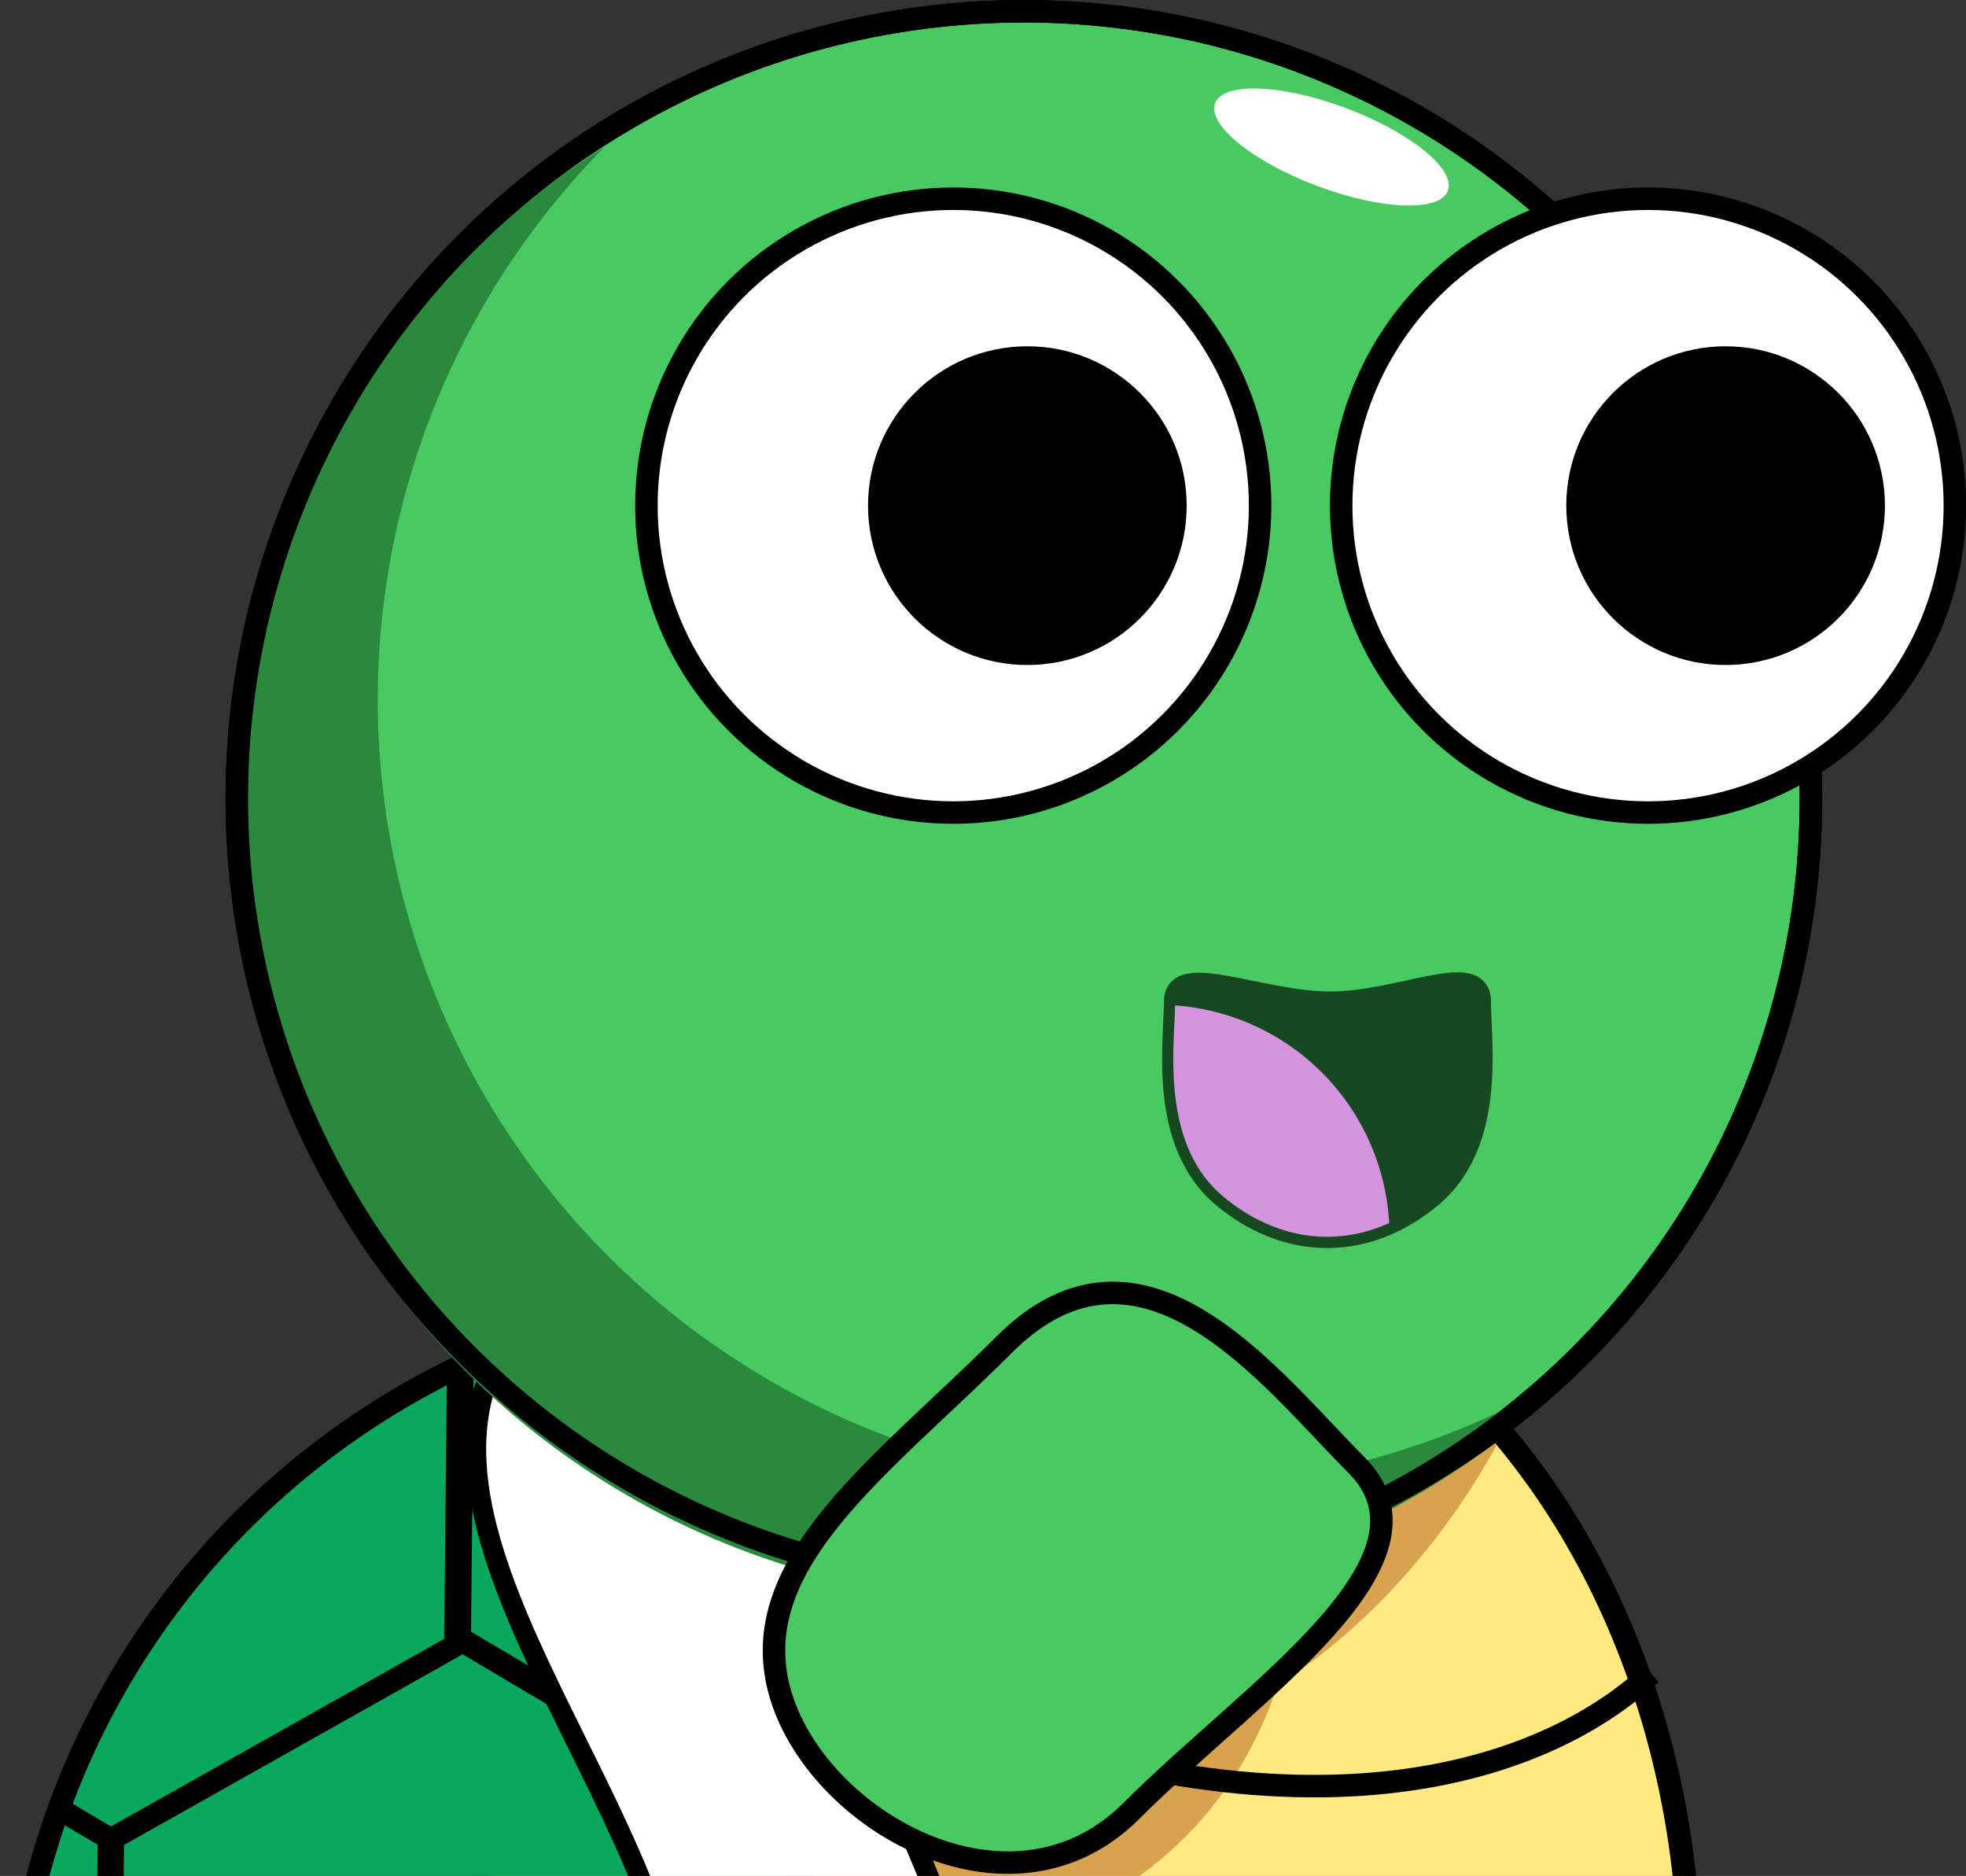
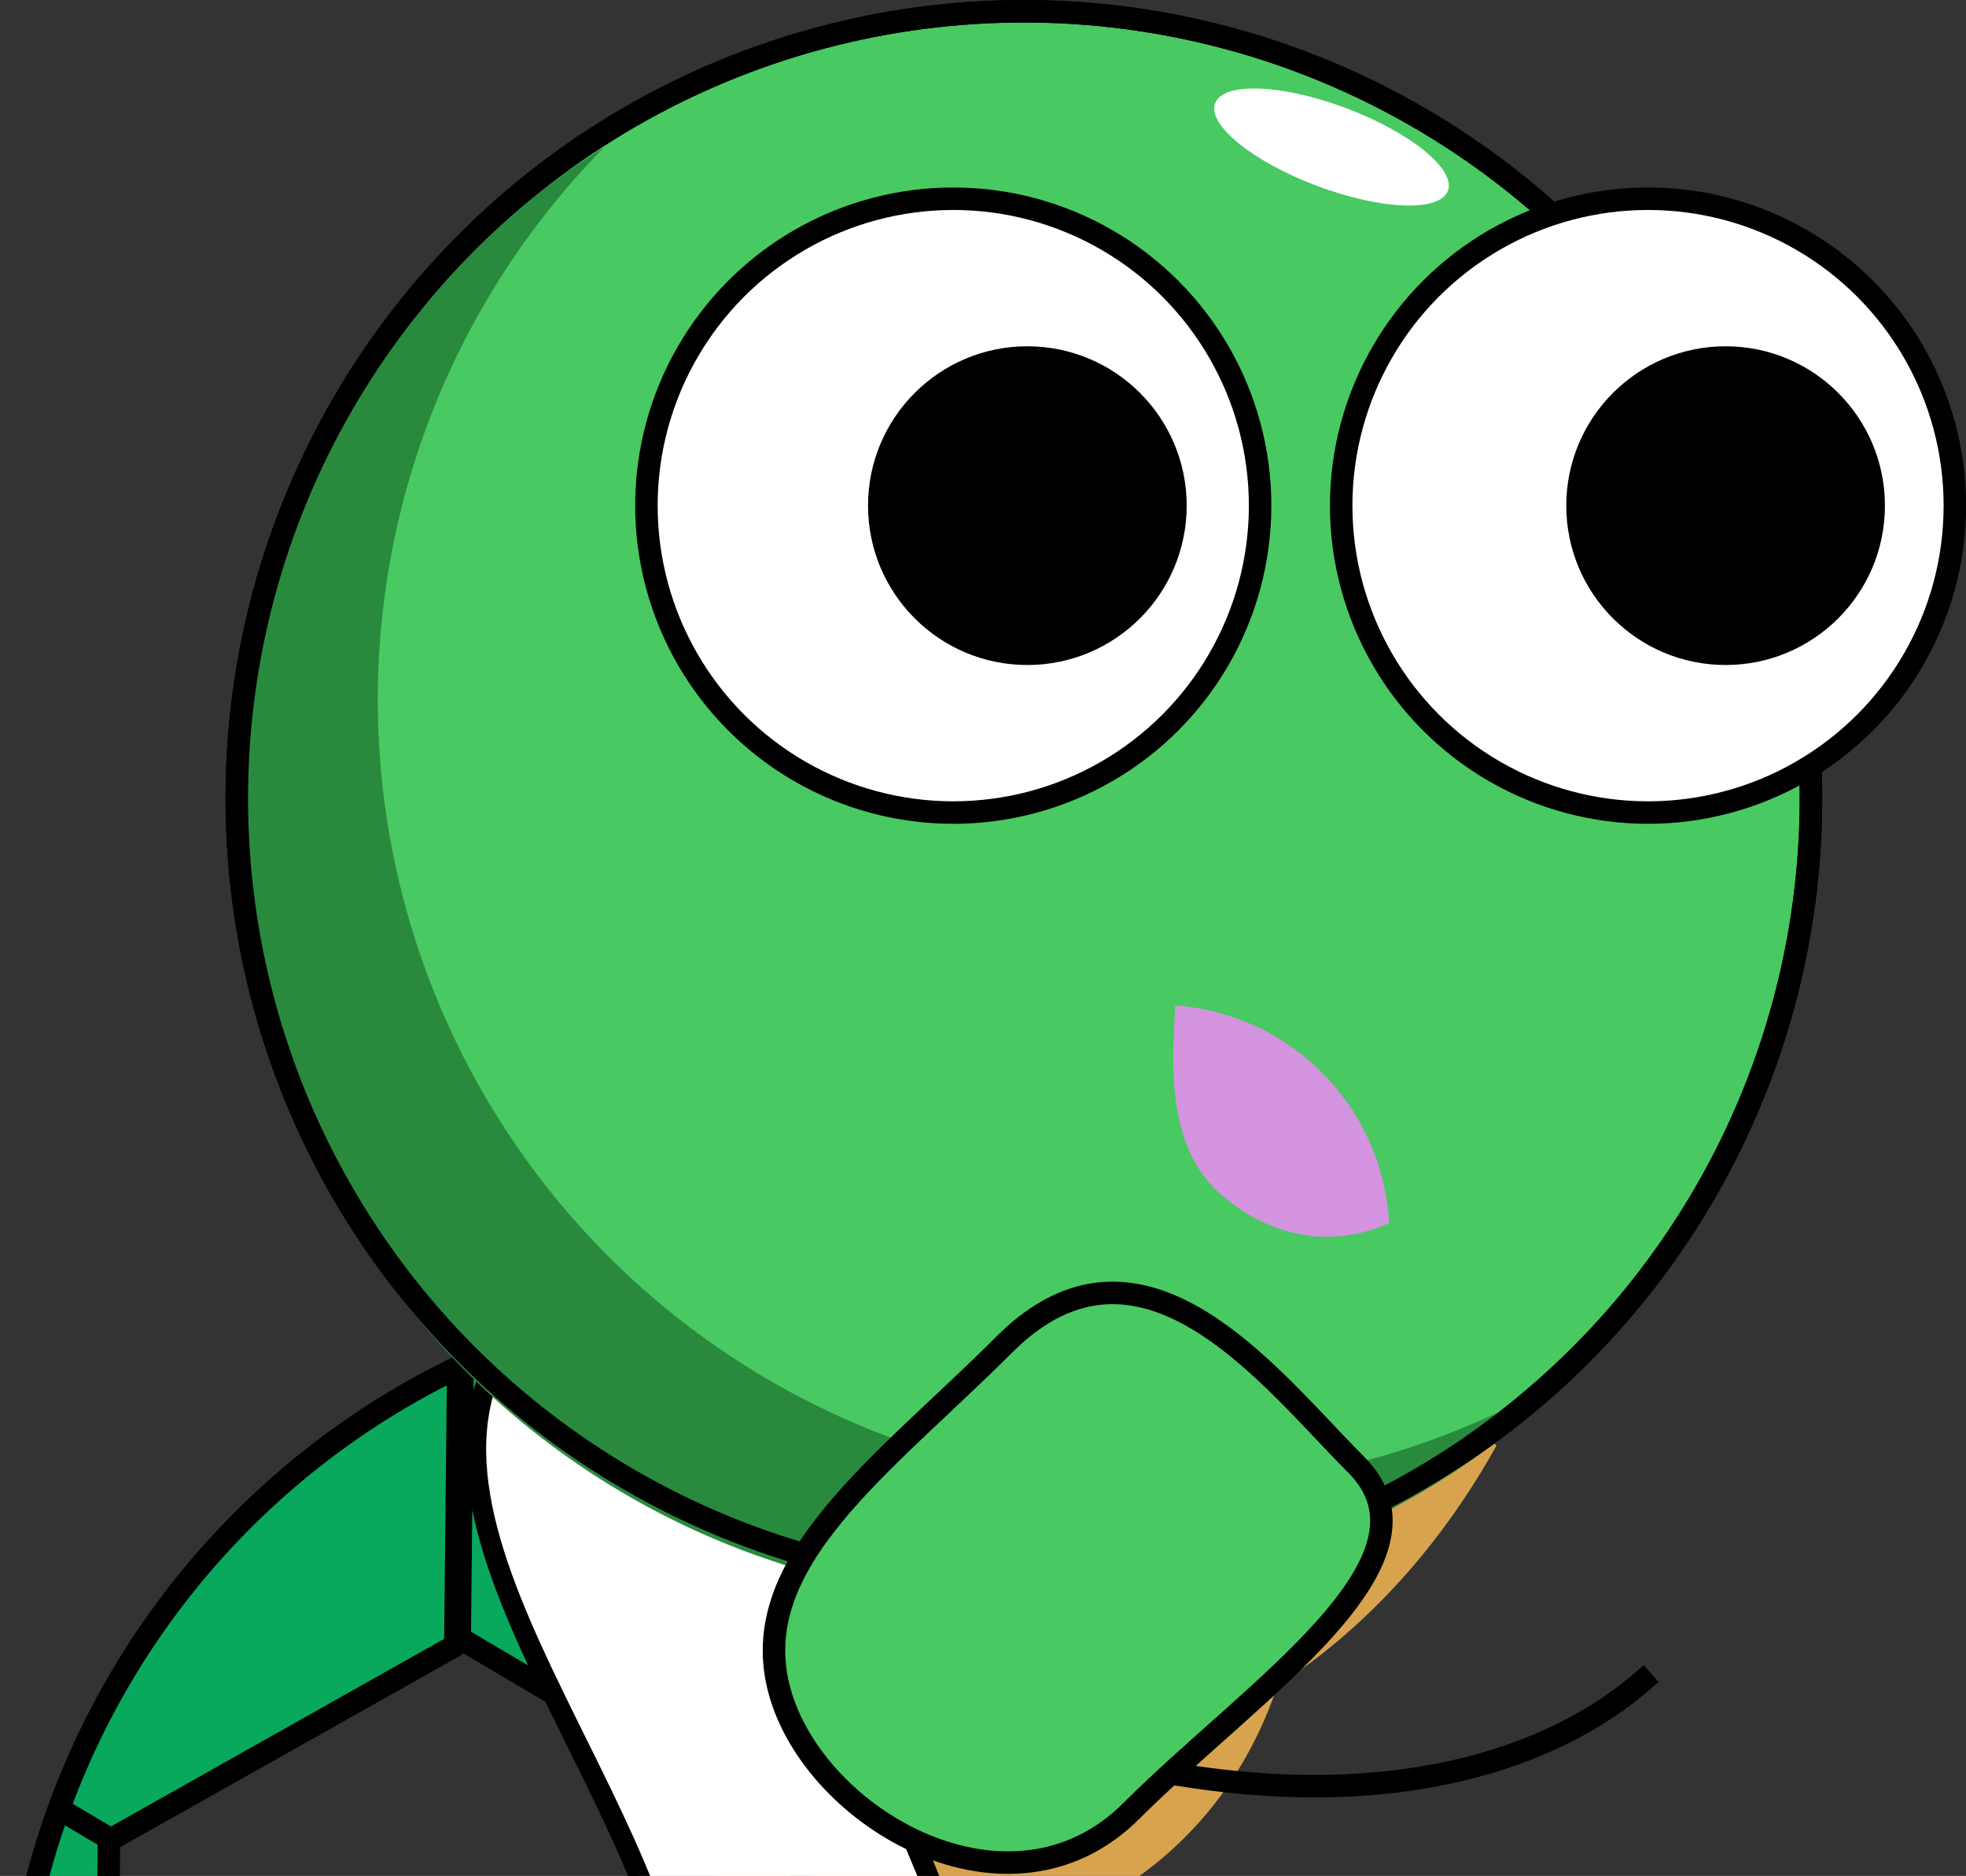
<svg xmlns="http://www.w3.org/2000/svg" xmlns:ns1="http://sodipodi.sourceforge.net/DTD/sodipodi-0.dtd" xmlns:ns2="http://www.inkscape.org/namespaces/inkscape" width="17.485mm" height="16.68mm" viewBox="0 0 17.485 16.68" version="1.1" id="svg1">
  <rect x="0" y="0" width="17.485" height="16.68" fill="#333333" stroke="none" />
  <ns1:namedview id="namedview1" pagecolor="#ffffff" bordercolor="#000000" borderopacity="0.25" ns2:showpageshadow="2" ns2:pageopacity="0.0" ns2:pagecheckerboard="0" ns2:deskcolor="#d1d1d1" ns2:document-units="mm" />
  <defs id="defs1">
    <clipPath clipPathUnits="userSpaceOnUse" id="clipPath15719">
      <path style="fill:#08a95d;fill-opacity:1;stroke:#000000;stroke-width:0.2;stroke-linecap:round;stroke-linejoin:round;stroke-dasharray:none;stroke-opacity:1" id="path15721" ns1:type="arc" ns1:cx="14.270442" ns1:cy="21.139071" ns1:rx="7.0254478" ns1:ry="7.0254478" ns1:start="4.712389" ns1:end="1.5707963" ns1:arc-type="slice" d="m 14.27,14.114 a 7.025,7.025 0 0 1 7.025,7.025 7.025,7.025 0 0 1 -7.025,7.025 v -7.025 z" />
    </clipPath>
  </defs>
  <g ns2:label="Layer 1" ns2:groupmode="layer" id="layer1" transform="translate(-5.526,-14.959)">
    <g id="g20403" transform="translate(3.546,13.77)">
      <path id="path19010-1-4" style="fill:#49c961;stroke:#000000;stroke-width:0.201;stroke-linecap:round;stroke-linejoin:round" d="m -21.141,-15.639 c 0.61,1.324 -1.3,2.295 -2.149,2.754 -1.094,0.592 -1.538,-1.426 -2.149,-2.754 -0.596,-1.294 1.143,-2.21 2.149,-2.754 1.094,-0.592 1.538,1.426 2.149,2.754 z" ns1:nodetypes="sssss" transform="matrix(-0.868,-0.496,0.4,-0.917,0,0)" />
-       <ellipse style="fill:#ffe981;fill-opacity:1;stroke:#000000;stroke-width:0.208;stroke-linecap:round;stroke-linejoin:round;stroke-dasharray:none;stroke-opacity:1" id="path16622" cx="-11.619" cy="18.764" rx="5.39" ry="6.676" transform="scale(-1,1)" />
      <path id="path16622-6" style="fill:#d7a34f;fill-opacity:1;stroke:none;stroke-width:0.208;stroke-linecap:round;stroke-linejoin:round;stroke-dasharray:none;stroke-opacity:1" d="m 11.563,12.186 a 5.39,6.676 0 0 1 3.726,1.857 5.39,6.676 0 0 1 -4.436,2.891 5.39,6.676 0 0 1 -3.728,-1.86 5.39,6.676 0 0 1 4.438,-2.888 z" />
      <path id="path16622-7" style="fill:#d7a34f;fill-opacity:1;stroke:none;stroke-width:0.151;stroke-linecap:round;stroke-linejoin:round;stroke-dasharray:none;stroke-opacity:1" d="m 10.438,14.95 a 4.781,3.939 49.763 0 1 3.099,-0.254 4.781,3.939 49.763 0 1 -1.698,3.35 4.781,3.939 49.763 0 1 -3.101,0.253 4.781,3.939 49.763 0 1 1.7,-3.349 z" />
      <path id="rect18513-5" style="fill:#d7a34f;fill-opacity:1;stroke:none;stroke-width:0.176;stroke-linecap:round;stroke-linejoin:round" d="m 10.246,13.252 c 0.405,-0.849 -2.334,-0.727 -2.949,0 -1.4,1.655 1.44,4.09 1.462,6.211 0.025,2.333 -3.021,5.054 -1.462,6.86 0.623,0.721 2.539,0.847 2.949,0 -1.03,-3.8 1.172,-3.963 1.184,-6.315 0.013,-2.504 -2.434,-4.139 -1.184,-6.756 z" ns1:nodetypes="ssascss" />
      <path style="fill:none;fill-opacity:1;stroke:#000000;stroke-width:0.2;stroke-linecap:round;stroke-linejoin:round;stroke-dasharray:none;stroke-opacity:1" d="m 16.97,19.19 c -1.169,1.014 -3.66,1.563 -7.407,-0.266" id="path18903-3" ns1:nodetypes="cc" />
      <path style="fill:none;fill-opacity:1;stroke:#000000;stroke-width:0.2;stroke-linecap:square;stroke-linejoin:round;stroke-dasharray:none;stroke-opacity:1" d="m 16.59,16.135 c -1.169,1.014 -3.66,1.563 -7.407,-0.266" id="path18903-6" ns1:nodetypes="cc" />
      <g id="g15650" clip-path="url(#clipPath15719)" transform="matrix(-1,0,0,1,23.376,-1.465)">
-         <path ns1:type="star" style="fill:#08a95d;fill-opacity:1;stroke:#000000;stroke-width:0.146;stroke-linecap:round;stroke-linejoin:round;stroke-dasharray:none;stroke-opacity:1" id="path15497" ns2:flatsided="true" ns1:sides="6" ns1:cx="8.1834679" ns1:cy="18.096773" ns1:r1="2.5600276" ns1:r2="2.2170489" ns1:arg1="0.55676277" ns1:arg2="1.0803615" ns2:rounded="0" ns2:randomized="0" d="M 10.357,19.45 8.099,20.655 5.925,19.303 6.01,16.744 8.268,15.538 10.442,16.891 Z" transform="matrix(1.372,-0.06,0.06,1.372,5.052,-3.602)" />
        <path ns1:type="star" style="fill:#08a95d;fill-opacity:1;stroke:#000000;stroke-width:0.146;stroke-linecap:round;stroke-linejoin:round;stroke-dasharray:none;stroke-opacity:1" id="path15497-7" ns2:flatsided="true" ns1:sides="6" ns1:cx="8.1834679" ns1:cy="18.096773" ns1:r1="2.5600276" ns1:r2="2.2170489" ns1:arg1="0.55676277" ns1:arg2="1.0803615" ns2:rounded="0" ns2:randomized="0" d="M 10.357,19.45 8.099,20.655 5.925,19.303 6.01,16.744 8.268,15.538 10.442,16.891 Z" transform="matrix(1.372,-0.06,0.06,1.372,11.176,-3.651)" />
        <path ns1:type="star" style="fill:#08a95d;fill-opacity:1;stroke:#000000;stroke-width:0.146;stroke-linecap:round;stroke-linejoin:round;stroke-dasharray:none;stroke-opacity:1" id="path15497-79" ns2:flatsided="true" ns1:sides="6" ns1:cx="8.1834679" ns1:cy="18.096773" ns1:r1="2.5600276" ns1:r2="2.2170489" ns1:arg1="0.55676277" ns1:arg2="1.0803615" ns2:rounded="0" ns2:randomized="0" d="M 10.357,19.45 8.099,20.655 5.925,19.303 6.01,16.744 8.268,15.538 10.442,16.891 Z" transform="matrix(1.372,-0.06,0.06,1.372,8.181,1.667)" />
-         <path ns1:type="star" style="fill:#08a95d;fill-opacity:1;stroke:#000000;stroke-width:0.146;stroke-linecap:round;stroke-linejoin:round;stroke-dasharray:none;stroke-opacity:1" id="path15497-0" ns2:flatsided="true" ns1:sides="6" ns1:cx="8.1834679" ns1:cy="18.096773" ns1:r1="2.5600276" ns1:r2="2.2170489" ns1:arg1="0.55676277" ns1:arg2="1.0803615" ns2:rounded="0" ns2:randomized="0" d="M 10.357,19.45 8.099,20.655 5.925,19.303 6.01,16.744 8.268,15.538 10.442,16.891 Z" transform="matrix(1.372,-0.06,0.06,1.372,2.009,1.646)" />
        <path ns1:type="star" style="fill:#08a95d;fill-opacity:1;stroke:#000000;stroke-width:0.146;stroke-linecap:round;stroke-linejoin:round;stroke-dasharray:none;stroke-opacity:1" id="path15497-0-6" ns2:flatsided="true" ns1:sides="6" ns1:cx="8.1834679" ns1:cy="18.096773" ns1:r1="2.5600276" ns1:r2="2.2170489" ns1:arg1="0.55676277" ns1:arg2="1.0803615" ns2:rounded="0" ns2:randomized="0" d="M 10.357,19.45 8.099,20.655 5.925,19.303 6.01,16.744 8.268,15.538 10.442,16.891 Z" transform="matrix(1.372,-0.06,0.06,1.372,8.059,-8.843)" />
        <path ns1:type="star" style="fill:#08a95d;fill-opacity:1;stroke:#000000;stroke-width:0.146;stroke-linecap:round;stroke-linejoin:round;stroke-dasharray:none;stroke-opacity:1" id="path15497-0-3" ns2:flatsided="true" ns1:sides="6" ns1:cx="8.1834679" ns1:cy="18.096773" ns1:r1="2.5600276" ns1:r2="2.2170489" ns1:arg1="0.55676277" ns1:arg2="1.0803615" ns2:rounded="0" ns2:randomized="0" d="M 10.357,19.45 8.099,20.655 5.925,19.303 6.01,16.744 8.268,15.538 10.442,16.891 Z" transform="matrix(1.372,-0.06,0.06,1.372,1.931,-8.845)" />
      </g>
      <path style="fill:none;fill-opacity:1;stroke:#000000;stroke-width:0.2;stroke-linecap:round;stroke-linejoin:round;stroke-dasharray:none;stroke-opacity:1" id="path11594" ns1:type="arc" ns1:cx="-9.1058311" ns1:cy="19.673592" ns1:rx="7.0254478" ns1:ry="7.0254478" ns1:start="4.712389" ns1:end="1.5707963" ns1:arc-type="slice" d="m -9.106,12.648 a 7.025,7.025 0 0 1 7.025,7.025 7.025,7.025 0 0 1 -7.025,7.025 v -7.025 z" transform="scale(-1,1)" />
      <path style="fill:none;fill-opacity:1;stroke:#000000;stroke-width:0.2;stroke-linecap:round;stroke-linejoin:round;stroke-dasharray:none;stroke-opacity:1" d="m 16.289,21.979 c -1.169,1.014 -3.366,1.893 -7.114,0.064" id="path18903-5-1" ns1:nodetypes="cc" />
      <path id="path19010-1" style="fill:#49c961;stroke:#000000;stroke-width:0.201;stroke-linecap:round;stroke-linejoin:round" d="m -18.65,-18.444 c 0.611,1.327 -0.962,2.754 -2.149,2.754 -1.187,0 -1.538,-1.426 -2.149,-2.754 -0.698,-1.517 1.16,-2.219 2.149,-2.754 1.116,-0.604 1.538,1.426 2.149,2.754 z" ns1:nodetypes="sssss" transform="matrix(-0.868,-0.496,0.4,-0.917,0,0)" />
      <path id="rect18513" style="fill:#ffffff;stroke:#000000;stroke-width:0.181;stroke-linecap:round;stroke-linejoin:round" d="m 9.55,12.952 c 0.405,-0.896 -2.334,-0.767 -2.949,0 -1.4,1.747 1.44,4.316 1.462,6.554 0.025,2.462 -3.021,5.334 -1.462,7.239 0.623,0.761 2.539,0.894 2.949,0 -1.03,-4.01 1.172,-4.182 1.184,-6.664 0.013,-2.642 -2.434,-4.367 -1.184,-7.129 z" ns1:nodetypes="ssascss" />
      <circle style="fill:#49c961;fill-opacity:1;stroke:#000000;stroke-width:0.2;stroke-dasharray:none;stroke-opacity:1" id="path451-1" cx="-11.086" cy="8.289" r="7" transform="scale(-1,1)" />
      <path id="path451" style="fill:#298a3e;fill-opacity:1;stroke:none;stroke-width:0.2;stroke-dasharray:none;stroke-opacity:1" d="M 7.354,2.498 A 7,7 0 0 0 5.34,7.41 7,7 0 0 0 12.34,14.41 7,7 0 0 0 16.054,13.338 7,7 0 0 1 11.07,15.43 7,7 0 0 1 4.07,8.43 7,7 0 0 1 7.354,2.498 Z" />
      <circle style="fill:none;fill-opacity:1;stroke:#000000;stroke-width:0.2;stroke-dasharray:none;stroke-opacity:1" id="path451-1-1" cx="-11.086" cy="8.289" r="7" transform="scale(-1,1)" />
      <circle style="fill:#ffffff;fill-opacity:1;stroke:#000000;stroke-width:0.2;stroke-dasharray:none;stroke-opacity:1" id="path2188" cx="-16.637" cy="5.685" r="2.729" transform="scale(-1,1)" />
      <circle style="fill:#000000;fill-opacity:1;stroke:#000000;stroke-width:0.1;stroke-dasharray:none;stroke-opacity:1" id="path2188-7" cx="-17.327" cy="5.685" r="1.367" transform="scale(-1,1)" />
      <circle style="fill:#ffffff;fill-opacity:1;stroke:#000000;stroke-width:0.2;stroke-dasharray:none;stroke-opacity:1" id="path2188-1" cx="-10.458" cy="5.685" r="2.729" transform="scale(-1,1)" />
      <circle style="fill:#000000;fill-opacity:1;stroke:#000000;stroke-width:0.1;stroke-dasharray:none;stroke-opacity:1" id="path2188-7-1" cx="-11.117" cy="5.685" r="1.367" transform="scale(-1,1)" />
-       <path id="path4702" style="fill:#164920;fill-opacity:1;stroke:#164920;stroke-width:0.2;stroke-opacity:1" d="m 12.432,10.092 c 0,0.354 -0.146,1.256 0.426,1.735 0.573,0.479 1.278,0.479 1.85,0 0.573,-0.479 0.432,-1.372 0.432,-1.735 0,-0.362 -0.707,0.013 -1.329,0.013 -0.622,0 -1.379,-0.367 -1.379,-0.013 z" ns1:nodetypes="zszzcz" />
+       <path id="path4702" style="fill:#164920;fill-opacity:1;stroke:#164920;stroke-width:0.2;stroke-opacity:1" d="m 12.432,10.092 z" ns1:nodetypes="zszzcz" />
      <path id="path4702-7" style="fill:#d393df;fill-opacity:1;stroke:none;stroke-width:0.2;stroke-opacity:1" d="m 12.431,10.129 a 2.054,2.054 0 0 1 1.904,1.935 c -0.488,0.221 -1.024,0.142 -1.477,-0.237 -0.554,-0.463 -0.435,-1.322 -0.427,-1.698 z" />
      <ellipse style="fill:#ffffff;fill-opacity:1;stroke:none;stroke-width:0.228;stroke-linecap:round;stroke-linejoin:round;stroke-dasharray:none;stroke-opacity:1" id="path9250" cx="-13.816" cy="-2.529" rx="1.106" ry="0.369" transform="matrix(-0.936,-0.352,-0.352,0.936,0,0)" />
      <path id="path19010-1-8" style="fill:#49c961;stroke:#000000;stroke-width:0.2;stroke-linecap:round;stroke-linejoin:round" d="m 12.042,17.291 c -1.074,1.074 -2.817,0.079 -3.129,-1.066 -0.313,-1.145 0.922,-2.004 1.998,-3.08 1.228,-1.228 2.371,0.308 3.129,1.066 0.856,0.856 -0.922,2.004 -1.998,3.08 z" ns1:nodetypes="sssss" />
    </g>
  </g>
</svg>